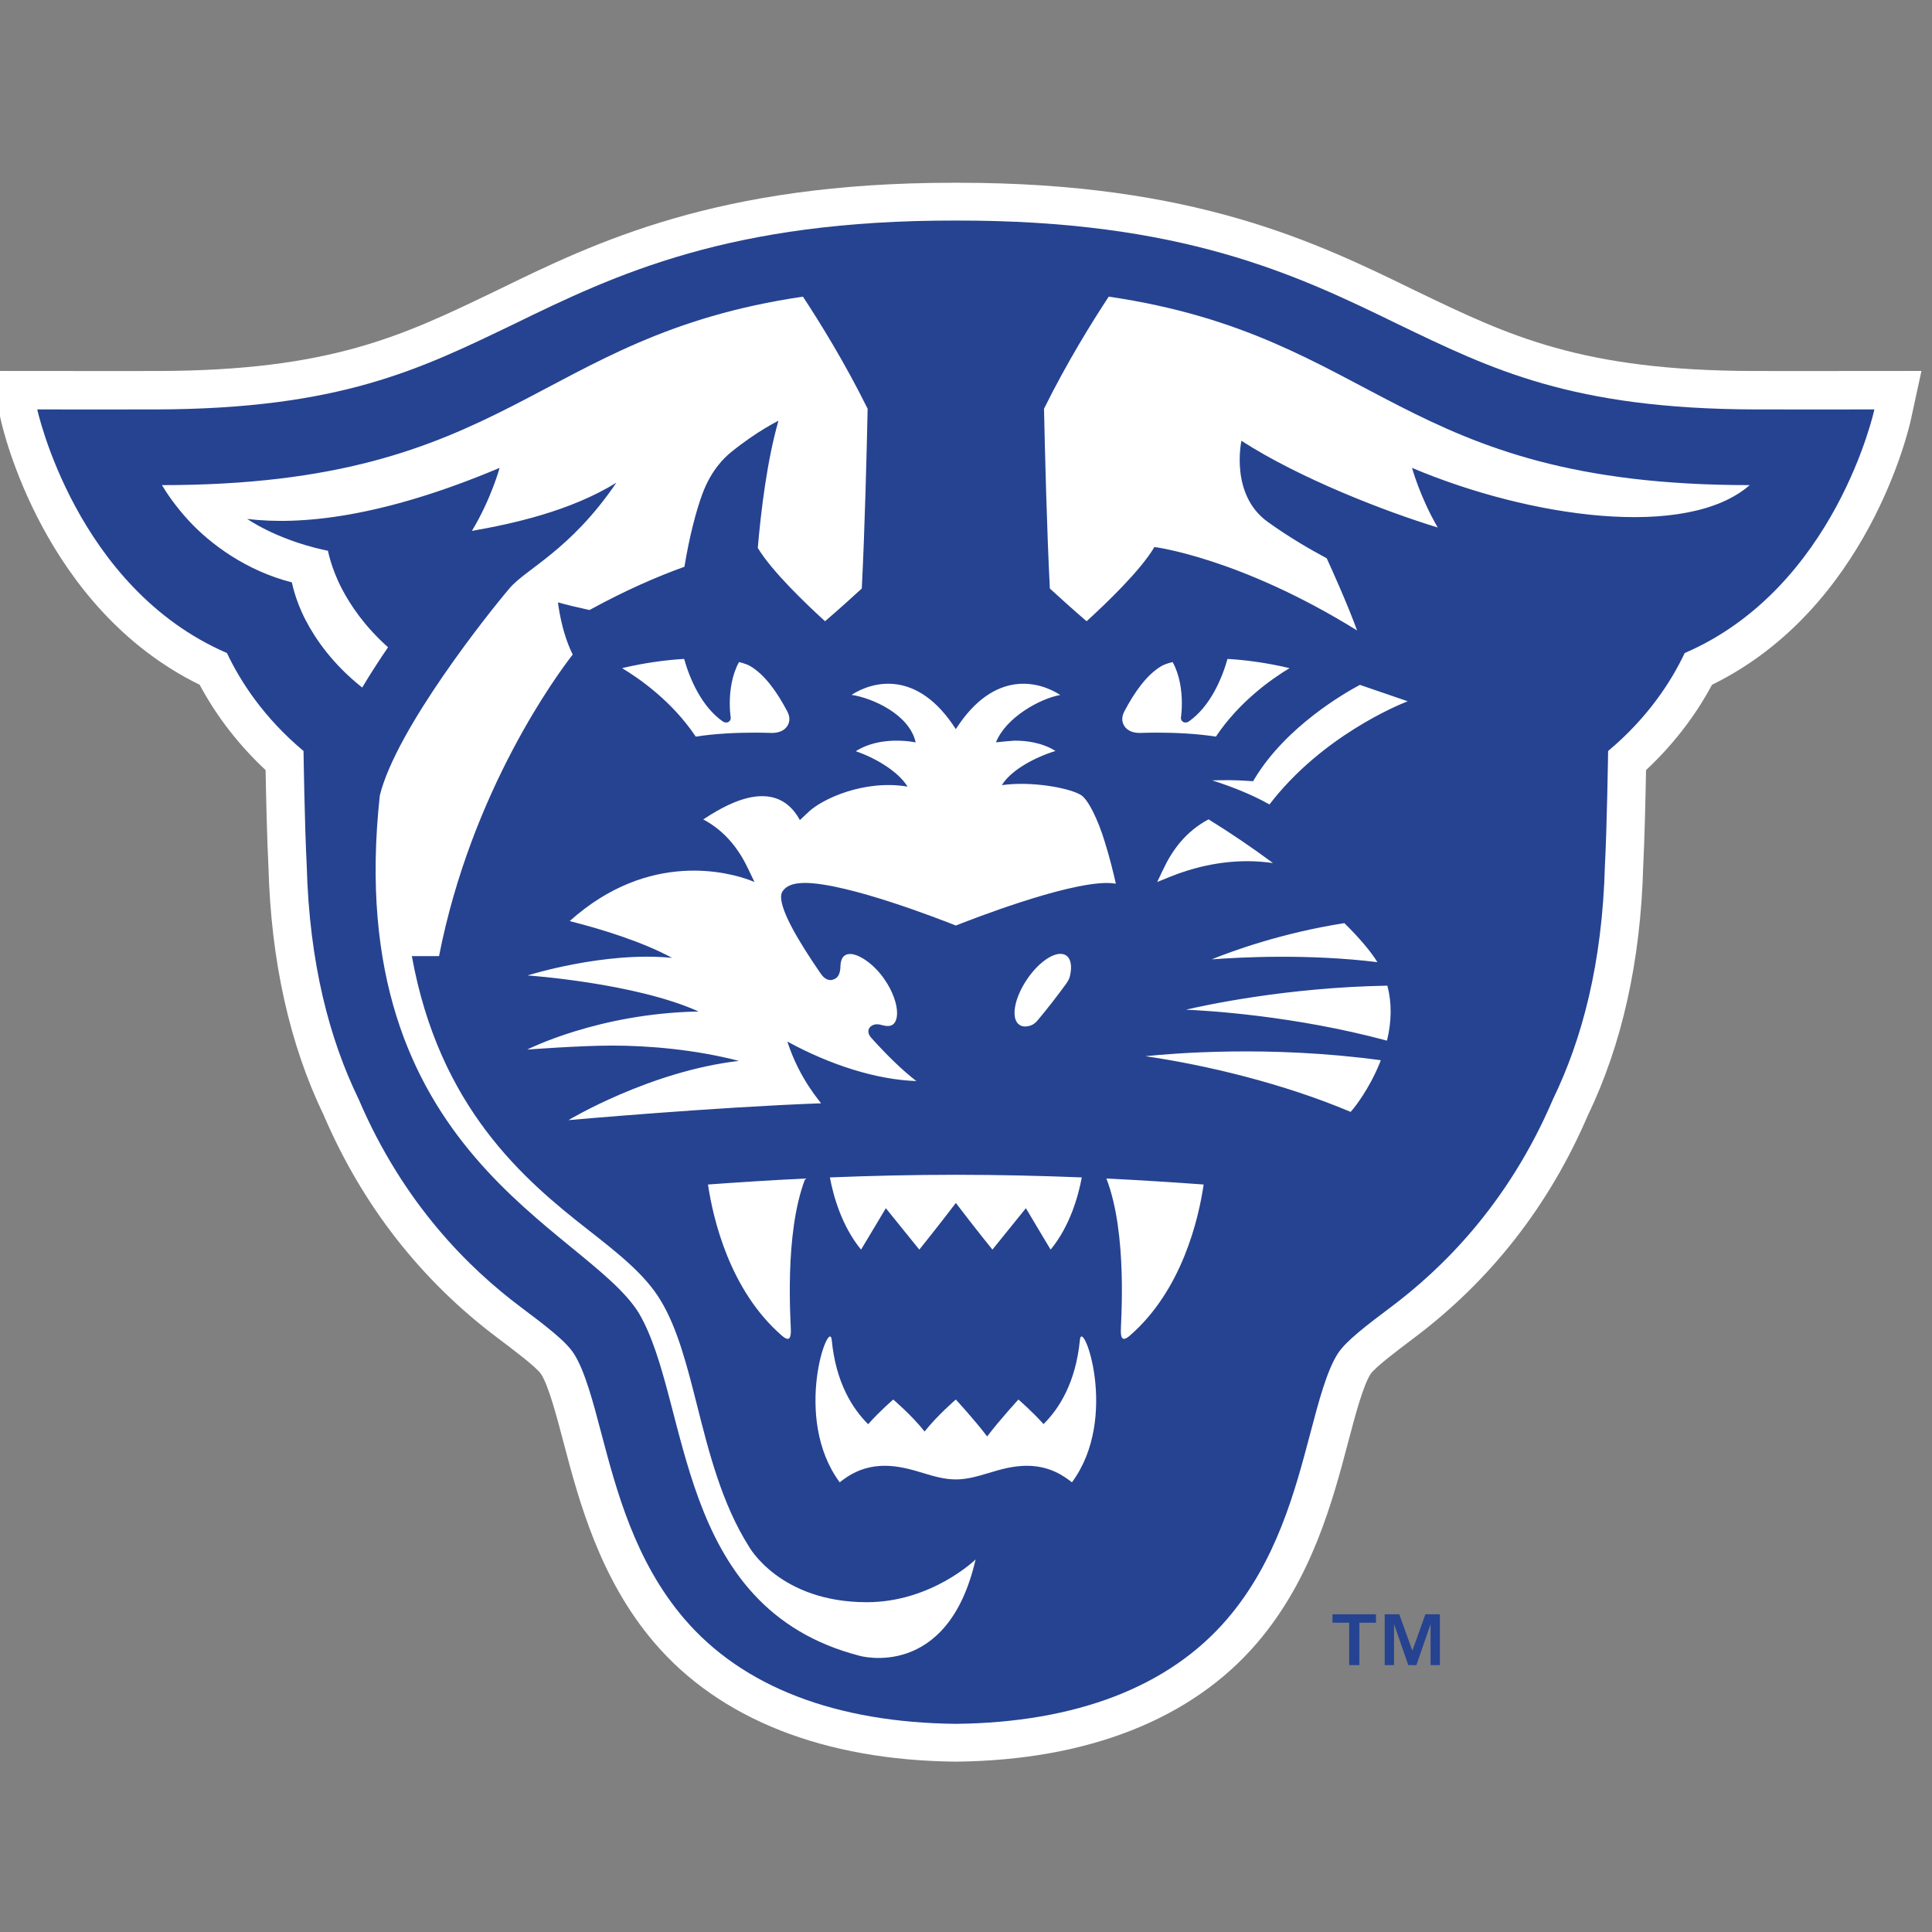
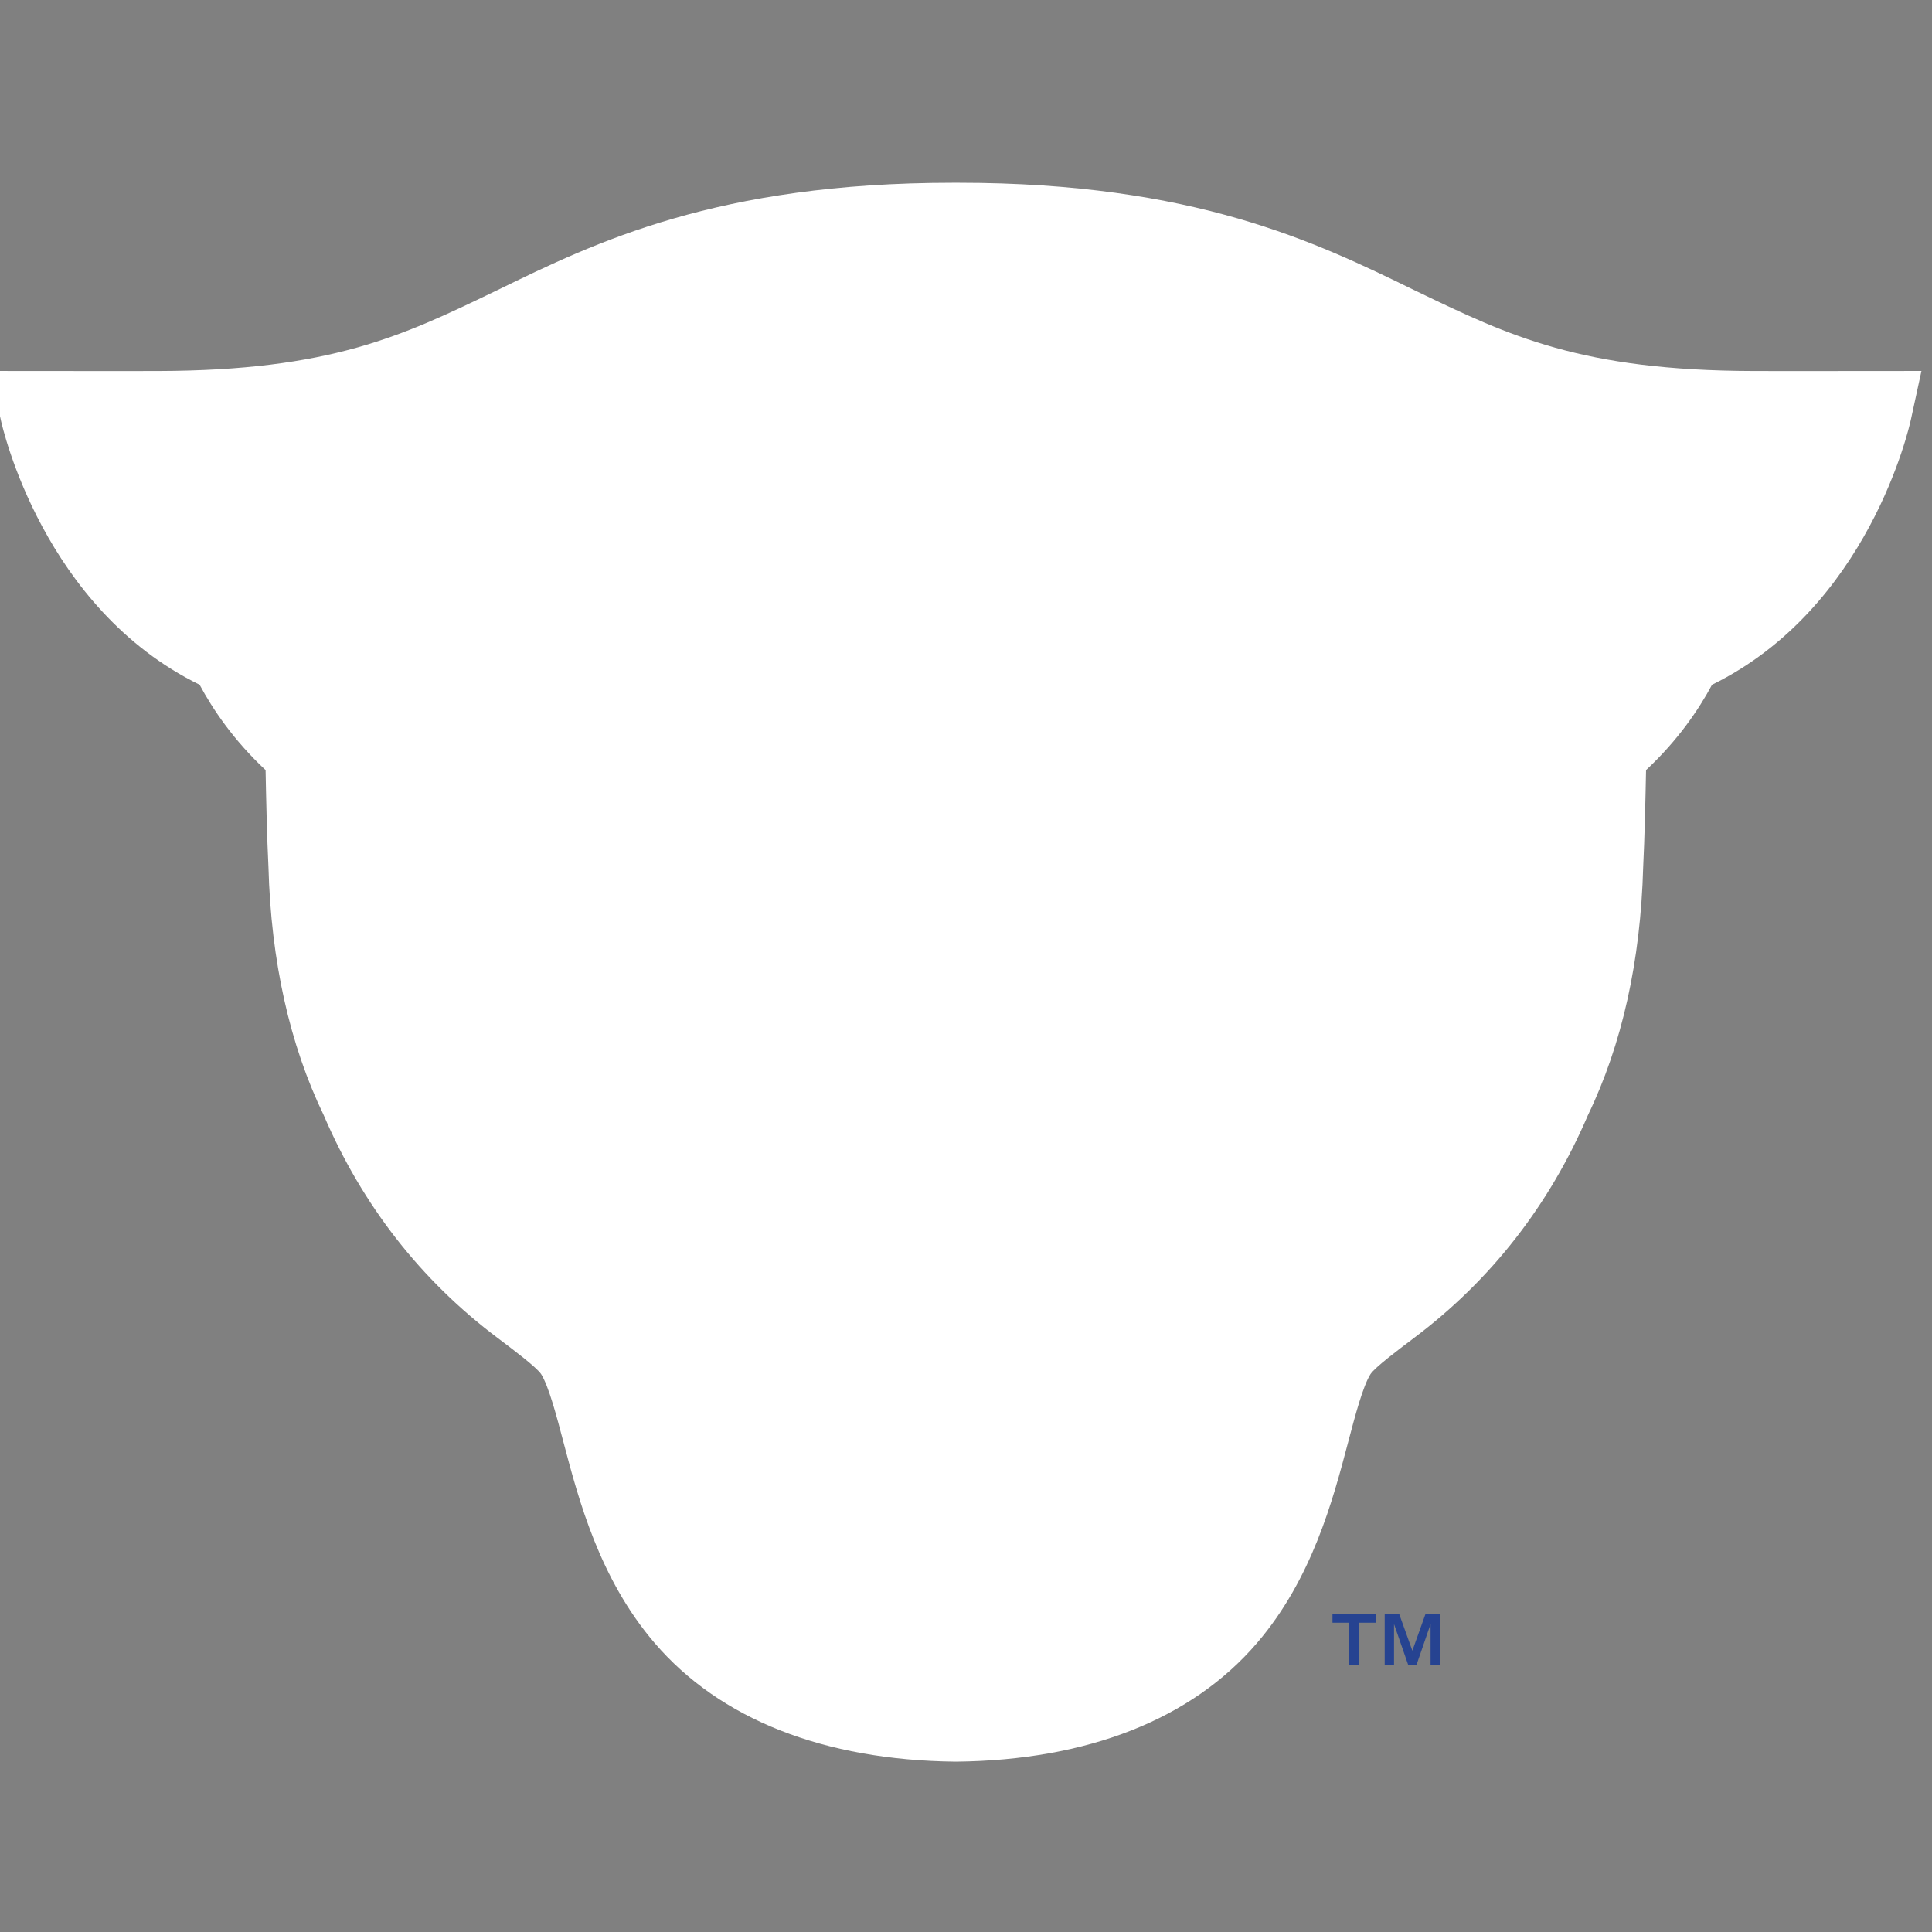
<svg xmlns="http://www.w3.org/2000/svg" width="200px" height="200px" viewBox="0 0 200 200" version="1.1">
  <rect x="0" y="0" width="200" height="200" fill="#808080" stroke="none" />
  <title>georgia-st</title>
  <desc>Created with Sketch.</desc>
  <defs />
  <g id="georgia-st" stroke="none" stroke-width="1" fill="none" fill-rule="evenodd">
    <g id="georgia-st_BGL" transform="translate(-1.015, 18.274)">
      <g id="georgia-st">
        <g id="g10" transform="translate(100.953, 82.226) scale(-1, 1) rotate(-180) translate(-100.953, -82.226) translate(0, 0.36)" fill-rule="nonzero">
          <g id="g12">
            <path d="M194.736,143.96 C194.736,143.96 189.964,143.955 186.333,143.955 C184.235,143.955 182.951,143.955 182.492,143.96 C164.713,144.008 157.253,147.598 147.807,152.144 L147.41,152.335 C137.265,157.287 124.637,163.447 100.248,163.447 L99.969,163.447 L99.674,163.447 C75.284,163.447 62.658,157.287 52.513,152.335 L52.115,152.144 C42.669,147.598 35.209,144.008 17.408,143.96 C16.971,143.955 15.685,143.955 13.587,143.955 C9.958,143.955 5.187,143.96 5.187,143.96 L0,143.965 L1.096,138.91 C1.272,138.096 5.497,119.406 21.678,111.483 C23.038,108.94 25.195,105.742 28.508,102.647 C28.555,100.102 28.656,95.504 28.806,92.601 C29.072,82.872 30.997,74.231 34.529,66.917 C38.529,57.585 44.589,49.824 52.539,43.853 L52.6,43.808 C54.166,42.628 56.533,40.848 57.029,40.122 C57.817,38.882 58.635,35.776 59.357,33.028 C60.927,27.081 63.077,18.938 68.778,12.287 C75.535,4.396 86.302,0.148 99.915,0.001 L99.961,0.001 L100.006,0.001 C113.62,0.148 124.386,4.396 131.142,12.284 C136.845,18.938 138.994,27.081 140.565,33.036 C141.286,35.776 142.104,38.882 142.897,40.128 C143.388,40.848 145.757,42.628 147.323,43.808 L147.379,43.851 C155.334,49.824 161.394,57.585 165.394,66.917 C168.925,74.231 170.849,82.872 171.116,92.601 C171.265,95.504 171.365,100.102 171.413,102.647 C174.728,105.742 176.884,108.94 178.245,111.483 C194.426,119.406 198.649,138.096 198.826,138.91 L199.923,143.965 L194.736,143.96" id="path14" fill="#FFFFFF" />
-             <path d="M71.865,14.773 C66.766,20.723 64.833,28.052 63.278,33.939 C62.4,37.28 61.568,40.433 60.43,42.224 C59.599,43.544 57.32,45.253 54.909,47.066 C49.688,50.988 42.823,57.633 38.153,68.553 L38.128,68.606 C38.119,68.614 38.117,68.626 38.117,68.631 C35.147,74.76 33.036,82.583 32.765,92.801 C32.551,96.868 32.436,104.623 32.436,104.623 C28.29,108.093 25.873,111.872 24.51,114.763 C8.875,121.513 4.871,139.981 4.871,139.981 C4.871,139.981 15.646,139.97 17.17,139.981 C36.231,140.034 44.492,144.14 54.192,148.806 C64.762,153.966 76.561,159.58 99.961,159.534 C123.361,159.58 135.159,153.966 145.731,148.806 C155.431,144.14 163.69,140.034 182.752,139.981 C184.274,139.97 195.052,139.981 195.052,139.981 C195.052,139.981 191.048,121.513 175.413,114.763 C174.05,111.872 171.632,108.093 167.487,104.623 C167.487,104.623 167.372,96.868 167.157,92.801 C166.887,82.583 164.774,74.76 161.805,68.631 C161.805,68.626 161.801,68.614 161.795,68.606 L161.769,68.553 C157.099,57.633 150.235,50.988 145.013,47.066 C142.602,45.253 140.322,43.544 139.492,42.224 C138.353,40.433 137.523,37.28 136.643,33.939 C135.089,28.052 133.157,20.723 128.056,14.773 C122.007,7.71 112.339,4.048 99.961,3.914 C87.584,4.048 77.915,7.71 71.865,14.773" id="path16" fill="#264391" />
-             <path d="M141.172,67.669 C141.182,67.682 142.747,69.592 143.863,72.366 C143.895,72.448 143.924,72.529 143.954,72.611 C132.401,74.186 122.258,73.308 119.587,73.027 C125.781,72.133 133.876,70.208 140.834,67.263 L141.172,67.669 Z M130.134,93.216 C131.007,93.214 131.898,93.152 132.797,93.022 C130.695,94.582 128.433,96.122 126.122,97.547 C123.751,96.286 122.352,94.331 121.442,92.392 L120.805,91.06 L122.197,91.624 C124.442,92.53 127.188,93.216 130.134,93.216 Z M144.595,74.639 C145.087,76.657 145.102,78.559 144.636,80.329 C134.165,80.157 125.504,78.248 123.782,77.842 C125.94,77.751 134.968,77.231 144.595,74.639 Z M143.609,82.762 C142.885,83.922 141.705,85.303 140.184,86.803 C133.672,85.787 128.527,83.896 126.448,83.052 C129.317,83.272 136.429,83.65 143.609,82.762 Z M90.749,16.506 C81.748,16.506 78.564,22.237 78.564,22.237 C75.739,26.691 74.39,32.077 73.18,36.861 C72.133,41.003 71.15,44.875 69.399,47.755 C67.803,50.409 65.093,52.552 61.887,55.065 C55.274,60.234 46.495,67.684 43.648,83.39 L46.464,83.39 C49.838,100.636 58.824,112.711 60.302,114.609 C59.078,117.064 58.785,119.975 58.776,120.01 C59.603,119.769 60.86,119.472 62.039,119.216 C65.808,121.287 69.147,122.716 71.867,123.696 C72.387,126.863 73.072,129.44 73.697,131.16 C74.624,133.706 76.009,134.998 76.677,135.542 C79.35,137.72 81.6,138.81 81.6,138.81 C80.435,134.74 79.799,129.595 79.461,125.645 C80.921,123.23 84.417,119.88 86.423,118.055 C87.796,119.231 89.197,120.498 90.227,121.444 C90.537,127.481 90.739,135.663 90.832,140.053 C88.44,144.89 85.799,149.129 84.135,151.657 C56.112,147.54 54.154,132.146 17.779,132.146 C18.266,131.331 19.183,129.951 20.571,128.451 C22.783,126.051 26.522,123.272 31.23,122.079 C31.239,122.079 31.549,120.299 32.641,118.196 C33.682,116.184 35.47,113.602 38.507,111.194 C38.507,111.194 38.509,111.197 38.513,111.198 C39.348,112.599 40.262,114.006 41.184,115.361 C38.783,117.5 37.296,119.701 36.38,121.468 C35.292,123.573 34.967,125.349 34.967,125.349 C33.663,125.611 29.906,126.497 26.596,128.647 C32.075,127.98 40.476,128.759 52.733,133.93 L52.732,133.929 L52.733,133.929 C52.733,133.929 51.853,130.69 49.865,127.407 C54.056,128.147 59.998,129.426 64.82,132.395 C60.069,125.4 55.445,123.469 53.767,121.471 C51.773,119.142 42.048,106.985 40.333,100.019 C36.289,62.801 61.714,55.227 67.137,46.454 C72.548,37.31 70.715,15.936 90.012,10.956 C90.012,10.956 99.127,8.36 102.008,20.932 C102.008,20.932 97.469,16.506 90.749,16.506 Z M115.392,95.181 C114.707,97.472 113.613,99.739 112.84,100.109 C111.606,100.819 107.758,101.52 104.723,101.088 C105.713,102.707 108.278,104.016 110.278,104.625 C108.9,105.493 107.28,105.697 106.045,105.694 C105.382,105.65 104.729,105.588 104.116,105.517 C105.167,108.153 108.772,110.075 110.773,110.422 C108.633,111.817 103.962,113.136 99.961,106.885 C95.969,113.122 91.311,111.824 89.166,110.433 C91.23,110.136 95.151,108.451 95.805,105.517 L95.806,105.517 C95.603,105.551 95.402,105.581 95.204,105.612 C94.077,105.75 91.58,105.867 89.604,104.599 C91.532,103.948 93.967,102.561 94.964,100.936 C90.494,101.689 86.13,99.663 84.724,98.322 L83.819,97.472 C81.143,102.381 75.563,98.665 73.814,97.541 C76.177,96.28 77.571,94.327 78.48,92.392 L79.119,91.059 L78.645,91.25 C76.599,92.011 68.241,94.43 59.988,87.015 C63.287,86.186 67.539,84.866 70.585,83.208 C63.591,83.907 55.631,81.389 55.631,81.389 C55.631,81.389 66.779,80.62 73.333,77.656 C62.916,77.466 55.593,73.713 55.593,73.713 C55.593,73.713 60.946,74.128 64.401,74.128 C68.103,74.128 72.928,73.73 77.51,72.542 C68.285,71.483 59.86,66.411 59.86,66.411 C59.86,66.411 74.894,67.749 85.995,68.153 C86.099,68.157 83.819,70.517 82.521,74.544 C86.917,72.148 91.675,70.603 95.876,70.454 C94.375,71.606 92.784,73.183 91.207,74.931 C91.069,75.106 90.922,75.266 90.908,75.597 C90.932,76.206 91.556,76.333 91.774,76.333 C91.978,76.333 92.166,76.297 92.368,76.237 C92.565,76.18 92.743,76.155 92.902,76.155 C93.114,76.155 93.276,76.202 93.414,76.286 C93.675,76.454 93.878,76.839 93.878,77.494 C93.887,78.406 93.448,79.717 92.6,80.951 C91.458,82.638 89.851,83.639 88.997,83.606 C88.772,83.6 88.616,83.557 88.477,83.462 C88.218,83.302 88.024,82.931 88.016,82.297 C87.992,81.756 87.9,81.017 87.008,80.905 C86.492,80.934 86.219,81.236 85.962,81.597 C83.601,85.034 81.926,87.931 81.87,89.471 C81.873,89.686 81.894,89.941 82.076,90.165 C82.588,90.832 83.413,90.948 84.344,90.968 C88.793,90.938 98.376,87.18 99.965,86.556 C101.553,87.18 111.13,90.931 115.576,90.962 C115.916,90.956 116.23,90.938 116.527,90.888 C116.285,91.981 115.89,93.593 115.392,95.181 Z M115.791,151.658 C114.124,149.13 111.483,144.89 109.091,140.053 C109.184,135.663 109.386,127.481 109.695,121.444 C110.727,120.498 112.126,119.231 113.5,118.055 C115.532,119.904 119.095,123.319 120.519,125.739 C120.519,125.739 129.32,124.65 141.501,117.101 C140.461,119.95 138.777,123.656 138.355,124.575 C136.831,125.387 134.513,126.708 132.241,128.347 C128.303,131.185 129.528,136.736 129.528,136.736 C135.573,132.828 144.483,129.393 149.849,127.758 C148.008,130.918 147.189,133.929 147.189,133.929 C159.446,128.758 175.645,126.475 182.145,132.146 C145.77,132.146 143.808,147.539 115.791,151.658 Z M111.784,81.359 C112.003,82.335 111.882,83.126 111.381,83.459 C110.469,84.067 108.651,82.95 107.319,80.966 C105.981,78.981 105.637,76.878 106.549,76.271 C106.852,76.068 107.255,76.057 107.706,76.206 C107.845,76.251 108.135,76.385 108.426,76.735 C109.46,77.97 110.467,79.266 111.401,80.554 C111.67,80.922 111.754,81.217 111.784,81.359 Z M92.717,57.293 L96.182,53.006 C96.182,53.006 98.114,55.407 99.965,57.837 C101.807,55.407 103.75,53.006 103.75,53.006 L107.215,57.293 C108.538,55.061 109.777,53.006 109.777,53.006 C111.784,55.456 112.638,58.536 113.002,60.48 C108.888,60.645 104.493,60.753 99.965,60.753 C95.433,60.753 91.04,60.645 86.925,60.48 C87.291,58.536 88.147,55.456 90.15,53.006 C90.15,53.006 91.391,55.061 92.717,57.293 Z M117.962,44.093 C123.393,48.797 125.101,56.225 125.616,59.746 C122.574,59.968 119.184,60.191 115.548,60.365 C117.784,54.607 117.026,45.364 117.041,44.525 C117.056,43.583 117.42,43.62 117.962,44.093 Z M74.305,59.746 C74.832,56.225 76.536,48.797 81.965,44.093 C82.515,43.62 82.87,43.583 82.887,44.525 C82.9,45.364 82.144,54.607 84.38,60.365 C80.742,60.191 77.355,59.968 74.305,59.746 Z M87.941,28.918 C88.186,29.11 88.438,29.298 88.706,29.474 C89.87,30.244 91.179,30.629 92.599,30.629 C94.059,30.629 95.389,30.238 96.552,29.884 C97.701,29.538 98.793,29.216 99.961,29.216 C101.124,29.216 102.214,29.538 103.367,29.884 C104.534,30.238 105.858,30.629 107.323,30.629 C108.74,30.629 110.051,30.244 111.21,29.474 C111.483,29.298 111.736,29.11 111.982,28.918 C116.956,35.642 113.039,46.094 112.805,43.65 C112.38,39.244 110.649,36.532 109.041,34.945 C107.827,36.299 106.441,37.487 106.441,37.487 C106.441,37.487 104.502,35.379 103.204,33.663 C101.91,35.381 99.961,37.487 99.961,37.487 C99.961,37.487 98.025,35.824 96.728,34.173 C95.434,35.828 93.483,37.487 93.483,37.487 C93.483,37.487 92.101,36.299 90.886,34.933 C89.275,36.526 87.538,39.232 87.116,43.65 C86.88,46.094 82.971,35.642 87.941,28.918 Z M76.647,108.147 C76.664,108.135 76.66,108.061 76.66,108.052 C76.66,107.945 76.634,107.808 76.522,107.704 C76.417,107.595 76.274,107.566 76.192,107.572 C75.965,107.581 75.881,107.659 75.856,107.669 C73.655,109.197 72.418,112.076 71.837,114.155 C69.919,114.046 67.737,113.748 65.412,113.201 C67.289,112.071 70.616,109.732 73.039,106.111 C75.087,106.431 77.318,106.524 79.163,106.524 C79.789,106.524 80.361,106.51 80.871,106.492 C80.902,106.5 80.938,106.5 80.969,106.492 C82.105,106.51 82.716,107.148 82.731,107.927 C82.731,108.17 82.663,108.438 82.516,108.72 C81.47,110.703 80.206,112.508 78.687,113.407 C78.445,113.551 78.042,113.703 77.518,113.829 C76.781,112.504 76.561,110.865 76.561,109.575 C76.561,109.013 76.597,108.523 76.647,108.147 Z M123.361,109.575 C123.361,110.865 123.142,112.504 122.404,113.829 C121.881,113.703 121.476,113.551 121.235,113.407 C119.714,112.508 118.451,110.703 117.404,108.72 C117.257,108.438 117.192,108.17 117.192,107.927 C117.205,107.148 117.816,106.51 118.952,106.492 C118.985,106.5 119.019,106.5 119.05,106.492 C119.561,106.51 120.133,106.524 120.759,106.524 C122.603,106.524 124.835,106.431 126.882,106.111 C129.307,109.732 132.632,112.071 134.509,113.201 C132.186,113.748 130.002,114.046 128.085,114.155 C127.504,112.076 126.266,109.197 124.065,107.669 C124.042,107.659 123.957,107.581 123.73,107.572 C123.647,107.566 123.506,107.595 123.4,107.704 C123.288,107.808 123.262,107.945 123.262,108.052 C123.262,108.061 123.257,108.135 123.275,108.147 C123.324,108.523 123.361,109.013 123.361,109.575 Z M141.793,111.468 L146.742,109.771 C145.696,109.369 137.809,106.108 132.431,99.091 C130.429,100.221 128.178,101.049 126.501,101.579 C127.675,101.618 129.023,101.618 130.334,101.52 L130.733,101.494 L130.936,101.828 C134.201,107.176 140.188,110.616 141.793,111.468 Z" id="path18" fill="#FFFFFF" />
            <path d="M140.68,9.99 L141.737,9.99 L141.737,14.38 L143.457,14.38 L143.457,15.256 L138.953,15.256 L138.953,14.38 L140.68,14.38 L140.68,9.99 Z M145.325,14.242 L146.801,9.99 L147.642,9.99 L149.108,14.242 L149.108,9.99 L150.075,9.99 L150.075,15.256 L148.571,15.256 L147.223,11.487 L145.869,15.256 L144.359,15.256 L144.359,9.99 L145.325,9.99 L145.325,14.242 Z" id="path20" fill="#264391" />
          </g>
        </g>
      </g>
    </g>
  </g>
</svg>